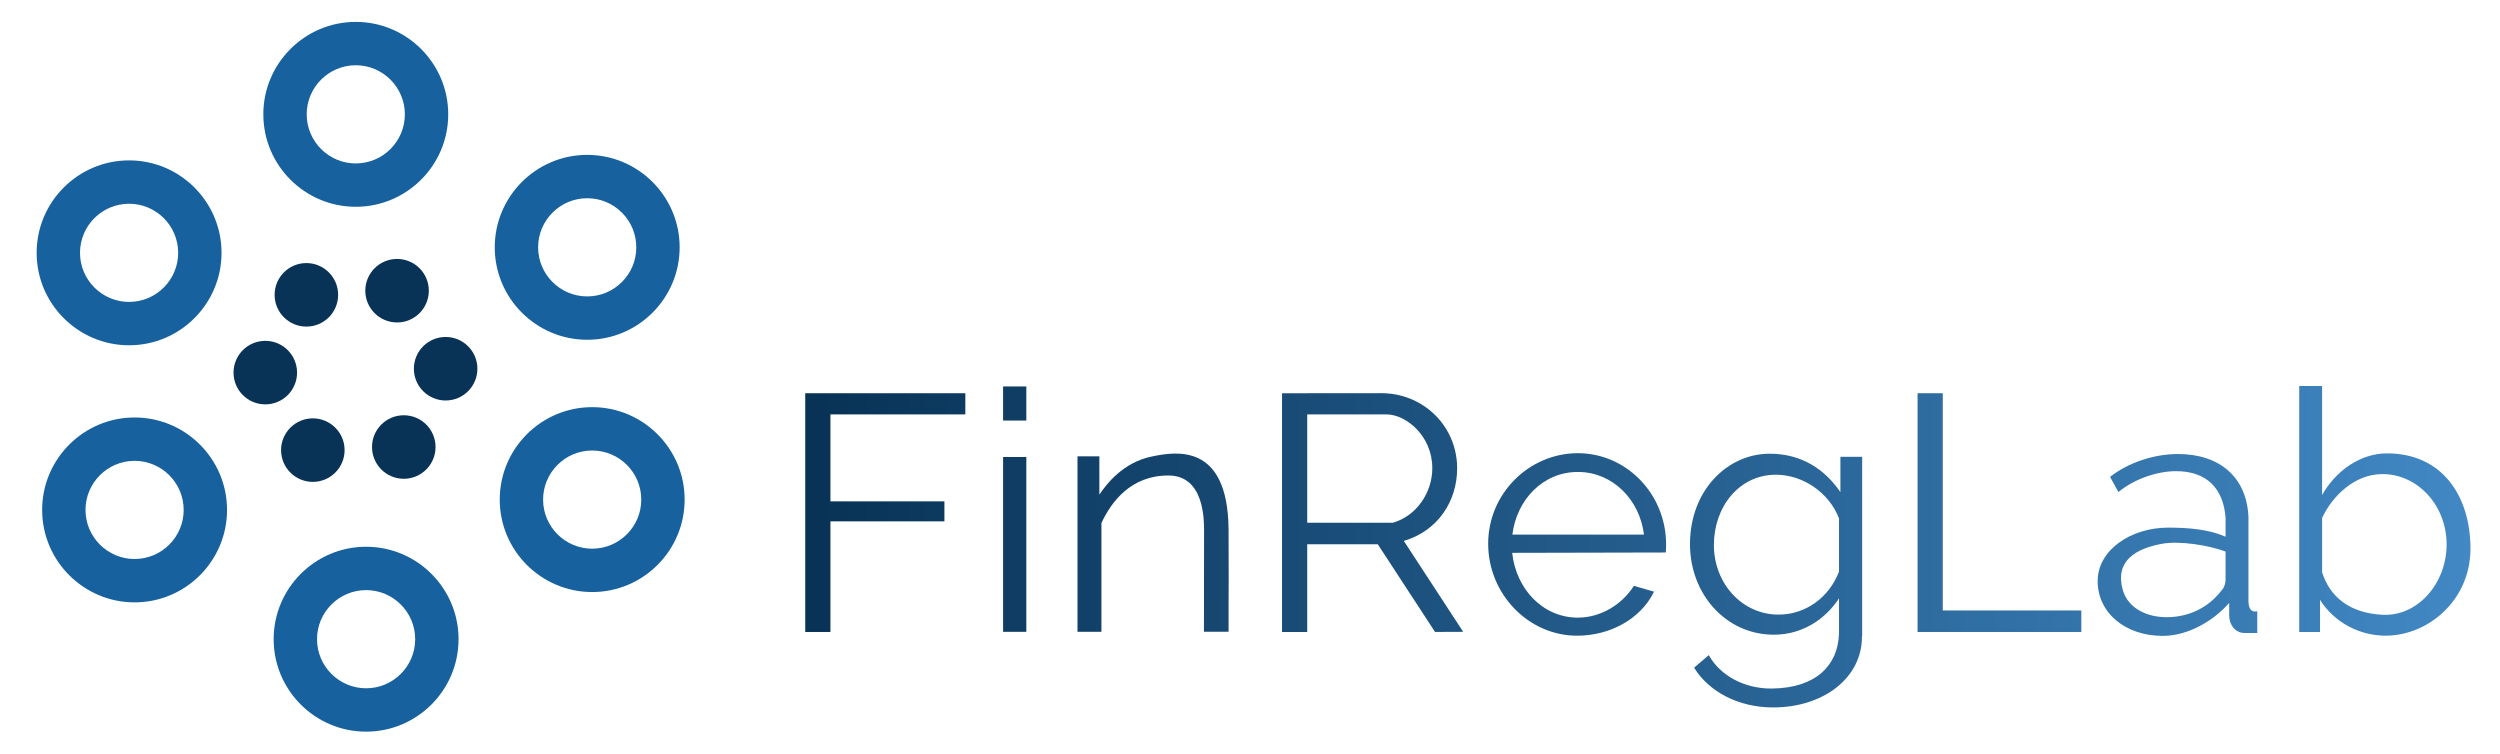
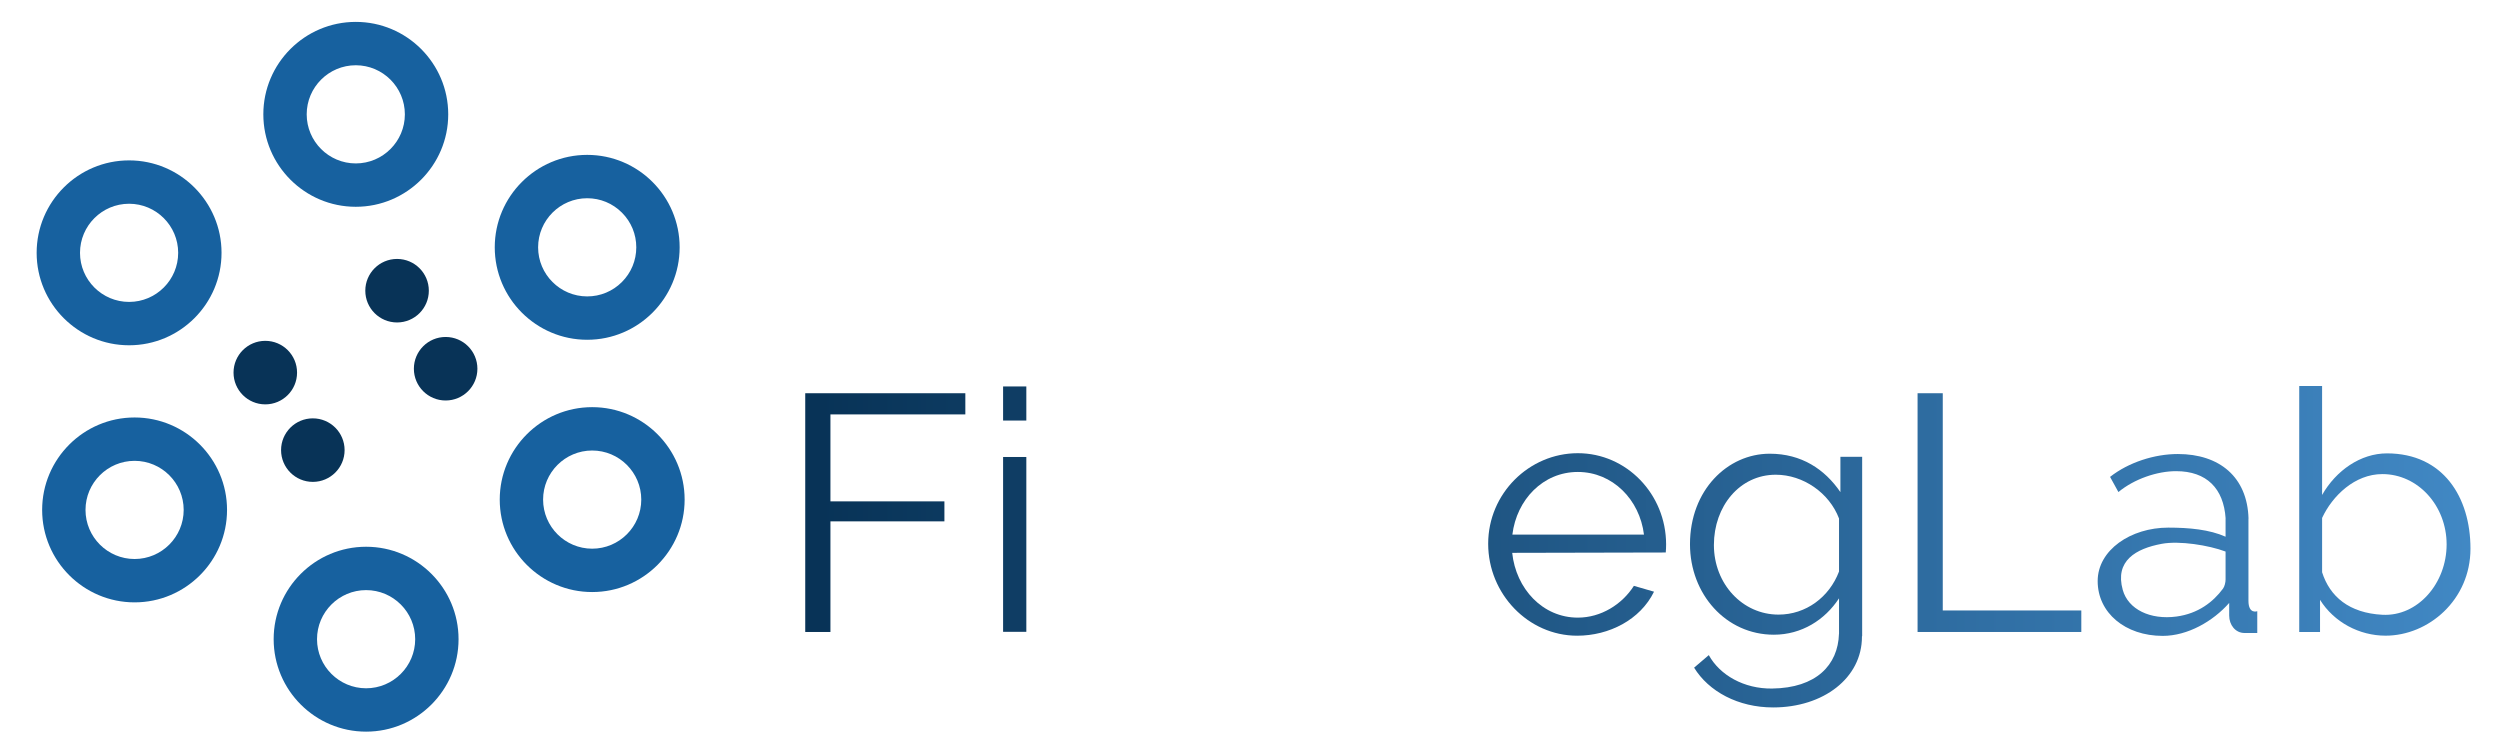
<svg xmlns="http://www.w3.org/2000/svg" version="1.1" id="Layer_1" x="0px" y="0px" viewBox="0 0 3632.37 1095.16" style="enable-background:new 0 0 3632.37 1095.16;" xml:space="preserve">
  <style type="text/css">
	.st0{fill:#17619F;}
	.st1{fill:#083357;}
	.st2{fill:url(#SVGID_1_);}
	.st3{fill:url(#SVGID_00000170248380278557106470000004936914879907969168_);}
	.st4{fill:url(#SVGID_00000070821345750379598510000012294513942286747034_);}
	.st5{fill:url(#SVGID_00000055681437578162501220000002313773586665858694_);}
	.st6{fill:url(#SVGID_00000114033071008762473300000010968524178775317129_);}
	.st7{fill:url(#SVGID_00000073692972520858048850000016273145644549505468_);}
	.st8{fill:url(#SVGID_00000082350826550133146430000017603472119577020812_);}
	.st9{fill:url(#SVGID_00000127014354926123834720000008968318057697378189_);}
	.st10{fill:url(#SVGID_00000119796183147680177160000011331330984868047023_);}
	.st11{fill:url(#SVGID_00000116943798130321841610000009941013044616477104_);}
</style>
  <path class="st0" d="M516.93,300.45c-74.07,0-134.32-60.26-134.32-134.32S442.86,31.81,516.93,31.81s134.32,60.26,134.32,134.32  S590.99,300.45,516.93,300.45z M516.93,94.81c-39.33,0-71.32,32-71.32,71.32s32,71.32,71.32,71.32s71.32-32,71.32-71.32  S556.25,94.81,516.93,94.81z" />
  <path class="st0" d="M531.93,1063.04c-74.07,0-134.32-60.26-134.32-134.32S457.86,794.4,531.93,794.4s134.32,60.26,134.32,134.32  S605.99,1063.04,531.93,1063.04z M531.93,857.4c-39.33,0-71.32,32-71.32,71.32s32,71.32,71.32,71.32s71.32-32,71.32-71.32  S571.25,857.4,531.93,857.4z" />
  <path class="st0" d="M853.17,493.67c-74.07,0-134.32-60.26-134.32-134.32s60.26-134.32,134.32-134.32  c74.07,0,134.32,60.26,134.32,134.32S927.23,493.67,853.17,493.67z M853.17,288.03c-39.33,0-71.32,32-71.32,71.32  s32,71.32,71.32,71.32c19.05,0,36.96-7.42,50.43-20.89c13.47-13.47,20.89-31.38,20.89-50.43s-7.42-36.96-20.89-50.43  C890.13,295.44,872.22,288.03,853.17,288.03z" />
  <path class="st0" d="M187.56,501.67c-74.07,0-134.32-60.26-134.32-134.32s60.26-134.32,134.32-134.32s134.32,60.26,134.32,134.32  S261.63,501.67,187.56,501.67z M187.56,296.03c-39.33,0-71.32,32-71.32,71.32s32,71.32,71.32,71.32s71.32-32,71.32-71.32  S226.89,296.03,187.56,296.03z" />
  <path class="st0" d="M195.56,875.21c-74.07,0-134.32-60.26-134.32-134.32s60.26-134.32,134.32-134.32s134.32,60.26,134.32,134.32  S269.63,875.21,195.56,875.21z M195.56,669.57c-39.33,0-71.32,32-71.32,71.32s32,71.32,71.32,71.32s71.32-32,71.32-71.32  S234.89,669.57,195.56,669.57z" />
  <path class="st0" d="M860.41,860.21c-74.07,0-134.32-60.26-134.32-134.32s60.26-134.32,134.32-134.32s134.32,60.26,134.32,134.32  S934.47,860.21,860.41,860.21z M860.41,654.57c-39.33,0-71.32,32-71.32,71.32s32,71.32,71.32,71.32s71.32-32,71.32-71.32  S899.74,654.57,860.41,654.57z" />
  <circle class="st1" cx="576.92" cy="422.37" r="46.15" />
-   <circle class="st1" cx="445.15" cy="428.38" r="46.15" />
  <circle class="st1" cx="454.53" cy="654" r="46.15" />
-   <circle class="st1" cx="586.68" cy="649.5" r="46.15" />
  <circle class="st1" cx="385.46" cy="541.38" r="46.15" />
  <circle class="st1" cx="647.49" cy="535.75" r="46.15" />
  <g>
    <linearGradient id="SVGID_1_" gradientUnits="userSpaceOnUse" x1="3591.669" y1="744.787" x2="1190.376" y2="744.787">
      <stop offset="0" style="stop-color:#4188C4" />
      <stop offset="1" style="stop-color:#083357" />
    </linearGradient>
    <polygon class="st2" points="1169.97,571.35 1169.97,602.11 1169.97,918.23 1206.58,918.23 1206.58,757.5 1372.18,757.5    1372.18,728.46 1206.58,728.46 1206.58,602.11 1402.59,602.11 1402.59,571.35 1206.58,571.35  " />
    <linearGradient id="SVGID_00000079476701612946581650000003377651954112624046_" gradientUnits="userSpaceOnUse" x1="3591.669" y1="790.987" x2="1190.376" y2="790.987">
      <stop offset="0" style="stop-color:#4188C4" />
      <stop offset="1" style="stop-color:#083357" />
    </linearGradient>
    <rect x="1457.45" y="663.98" style="fill:url(#SVGID_00000079476701612946581650000003377651954112624046_);" width="33.76" height="254.02" />
    <linearGradient id="SVGID_00000181077544683899577670000006581649754111913138_" gradientUnits="userSpaceOnUse" x1="3591.669" y1="586.263" x2="1190.376" y2="586.263">
      <stop offset="0" style="stop-color:#4188C4" />
      <stop offset="1" style="stop-color:#083357" />
    </linearGradient>
    <rect x="1457.45" y="561.49" style="fill:url(#SVGID_00000181077544683899577670000006581649754111913138_);" width="33.76" height="49.54" />
    <linearGradient id="SVGID_00000182530426015812269270000014392112531251594889_" gradientUnits="userSpaceOnUse" x1="3591.669" y1="744.739" x2="1190.376" y2="744.739">
      <stop offset="0" style="stop-color:#4188C4" />
      <stop offset="1" style="stop-color:#083357" />
    </linearGradient>
-     <path style="fill:url(#SVGID_00000182530426015812269270000014392112531251594889_);" d="M2117.17,680.34   c0-17.93-4.29-34.94-12.01-50.03c-18.71-36.58-56.88-59.09-97.97-59.06l-107.85,0.1h-28.56h-8.04v346.88h36.6V790.75h102.47   l83.22,127.42l40.9-0.17l-86.26-132.09C2088.45,771.65,2117.17,728.97,2117.17,680.34z M2023.57,759.53h-124.23V602.11   c0,0,93.31,0,115.23,0c27.83,0,66.5,30.65,66.5,78.23C2081.07,715.83,2057.93,749.88,2023.57,759.53L2023.57,759.53z" />
    <linearGradient id="SVGID_00000022552725959694494250000000343932206534644367_" gradientUnits="userSpaceOnUse" x1="3591.669" y1="791.052" x2="1190.376" y2="791.052">
      <stop offset="0" style="stop-color:#4188C4" />
      <stop offset="1" style="stop-color:#083357" />
    </linearGradient>
    <path style="fill:url(#SVGID_00000022552725959694494250000000343932206534644367_);" d="M2292.51,658.47   c-70.72,0-130.26,58.48-130.26,131.58c0,73.11,58.54,133.59,129.26,133.59c46.44,0,91.71-23.15,111.7-63.95l-29.24-8.49   c-17.28,27.11-47.91,46.18-81.46,46.18c-51.19,0-89.93-42.07-95.35-94.13l223.11-0.51c0.33-3.85,0.5-7.75,0.5-11.68   C2420.76,717.94,2363.23,658.47,2292.51,658.47z M2197.39,776.77c6.26-50.94,44.61-91.04,95.11-91.04s89.85,40.1,96.11,91.04   H2197.39z" />
    <linearGradient id="SVGID_00000179637933975300278640000010386734398960621216_" gradientUnits="userSpaceOnUse" x1="3591.669" y1="744.787" x2="1190.376" y2="744.787">
      <stop offset="0" style="stop-color:#4188C4" />
      <stop offset="1" style="stop-color:#083357" />
    </linearGradient>
    <polygon style="fill:url(#SVGID_00000179637933975300278640000010386734398960621216_);" points="2822.73,571.35 2786.13,571.35    2786.13,886.97 2786.13,918.23 2822.73,918.23 3024.04,918.23 3024.04,886.97 2822.73,886.97  " />
    <linearGradient id="SVGID_00000126315269685883069460000002616877493512318867_" gradientUnits="userSpaceOnUse" x1="3591.669" y1="742.228" x2="1190.376" y2="742.228">
      <stop offset="0" style="stop-color:#4188C4" />
      <stop offset="1" style="stop-color:#083357" />
    </linearGradient>
    <path style="fill:url(#SVGID_00000126315269685883069460000002616877493512318867_);" d="M3468.12,658.73   c-38.19,0-73.93,24.74-94.23,60.43V560.87h-33.23v357.36h30.23v-46.7c20.3,32.49,57.03,52.06,95.23,52.06   c62.05,0,123.34-51.63,123.34-126.43S3549.75,658.73,3468.12,658.73z M3461.46,893.24c-48.36-2.56-76.33-26.5-87.56-61.73v-78.99   c14.99-32.11,47.41-63.69,87.56-63.69c51.56,0,93.35,45.76,93.35,102.21S3512.95,895.96,3461.46,893.24z" />
    <linearGradient id="SVGID_00000092436259273001753960000005010391902791464331_" gradientUnits="userSpaceOnUse" x1="3591.669" y1="843.551" x2="1190.376" y2="843.551">
      <stop offset="0" style="stop-color:#4188C4" />
      <stop offset="1" style="stop-color:#083357" />
    </linearGradient>
    <path style="fill:url(#SVGID_00000092436259273001753960000005010391902791464331_);" d="M2674.01,715   c-22.81-33.26-56.5-55.78-102.68-55.78c-61.22,0-115.86,52.88-115.86,131.49c0,72.62,52.35,131.49,121.86,131.49   c40.33,0,74.19-21.49,94.68-52.88v51.6l-0.07,0c-1.45,45.35-32.93,78.7-97.21,79.49c-40.83,0.51-75.87-19.5-91.92-48.56   l-21.36,18.22c21.14,34.52,63.88,57.8,114.83,57.8c72.93,0,129.05-42.7,129.05-102.76c0-0.26-0.01-0.53-0.01-0.79h0.3V663.7h-31.6   V715z M2672.01,830.37c-14.12,37.32-48.16,62.62-87.91,62.62c-52.41,0-93.89-44.72-93.89-101.12s37.48-102.12,89.89-102.12   c39.75,0,77.78,26.31,91.91,63.62V830.37z" />
    <linearGradient id="SVGID_00000165917361494962414480000002533787354643144105_" gradientUnits="userSpaceOnUse" x1="3591.669" y1="791.78" x2="1190.376" y2="791.78">
      <stop offset="0" style="stop-color:#4188C4" />
      <stop offset="1" style="stop-color:#083357" />
    </linearGradient>
    <path style="fill:url(#SVGID_00000165917361494962414480000002533787354643144105_);" d="M3266.88,872.9V753.52h0.11   c-1.66-60.5-42.24-93.85-102.67-93.85c-33.88,0-71.48,11.99-98.5,33.23l12.12,22.01c23-19,56.17-30.33,83.79-30.33   c44.63,0,69.08,25.33,71.98,68.51h-0.06v26.72c-23.38-10.42-52.74-13.2-83.28-13.2c-54.43,0-102.55,32.56-102.55,77.65   c0,46.23,40.12,79.65,94.55,79.65c36.27,0,73.04-21.17,96.54-47.86v18.37c0,13.42,8.88,25.29,22.29,25.29h18.51v-31.66   C3279.7,888.04,3266.88,892.92,3266.88,872.9z M3233.65,841.94c0,4.08-1.32,10.05-3.75,13.34c-14.28,19.32-36.01,36.27-67.56,40.51   c-38.07,5.11-70.17-10.34-78.08-38.65c-11.8-42.24,18.92-60,56.68-67c25.55-4.74,68.11,1.98,92.7,11.23V841.94z" />
    <linearGradient id="SVGID_00000088122270956093786730000004964167112324970153_" gradientUnits="userSpaceOnUse" x1="3591.667" y1="788.495" x2="1190.376" y2="788.495">
      <stop offset="0" style="stop-color:#4188C4" />
      <stop offset="1" style="stop-color:#083357" />
    </linearGradient>
-     <path style="fill:url(#SVGID_00000088122270956093786730000004964167112324970153_);" d="M1785.06,771.96v-4.06h-0.04   c-1.53-125.17-77.31-111.75-111.74-104.58c-41.91,8.73-65.79,40.29-75.96,55.34v-55.68h-31.76v255.02h34.76V759.87   c14.8-31.67,43.55-69.39,97.89-68.98c51.97,0.39,51.24,65.78,51.24,80.96c0,9.95-0.18,145.98-0.18,145.98h0.53h34.7h0.57v-34.65   C1785.22,861.45,1785.3,826.74,1785.06,771.96z" />
  </g>
</svg>